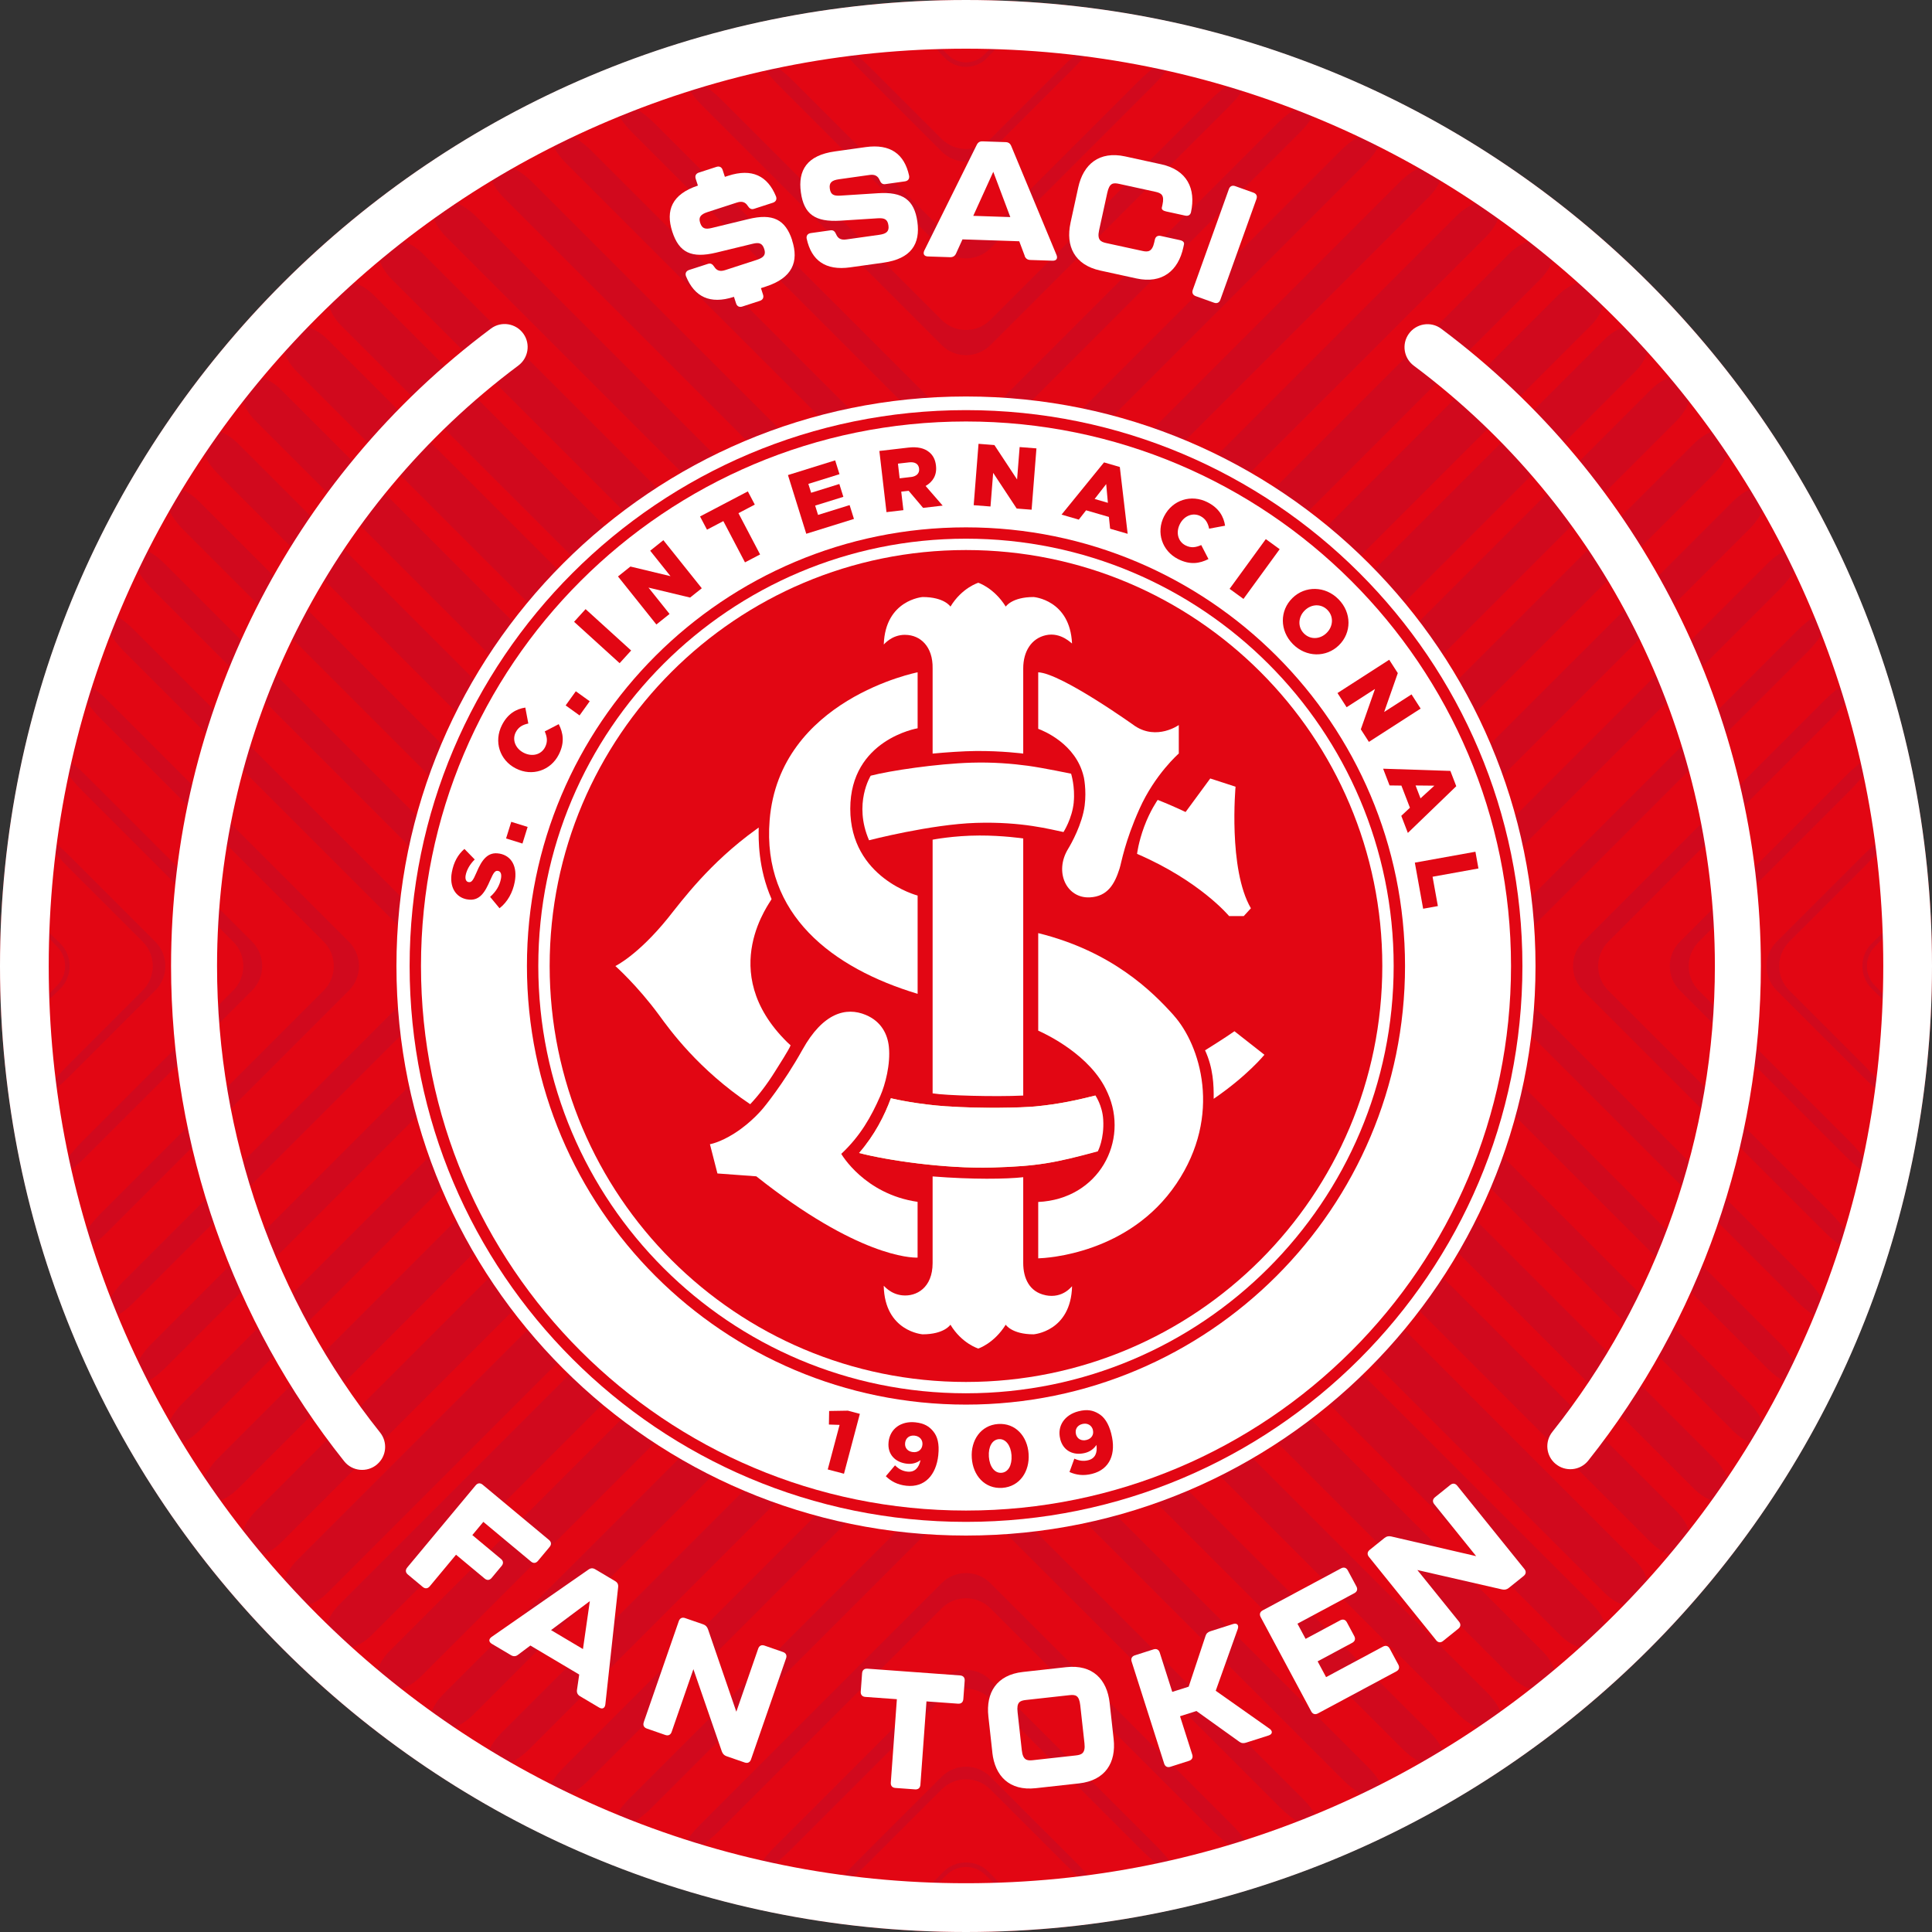
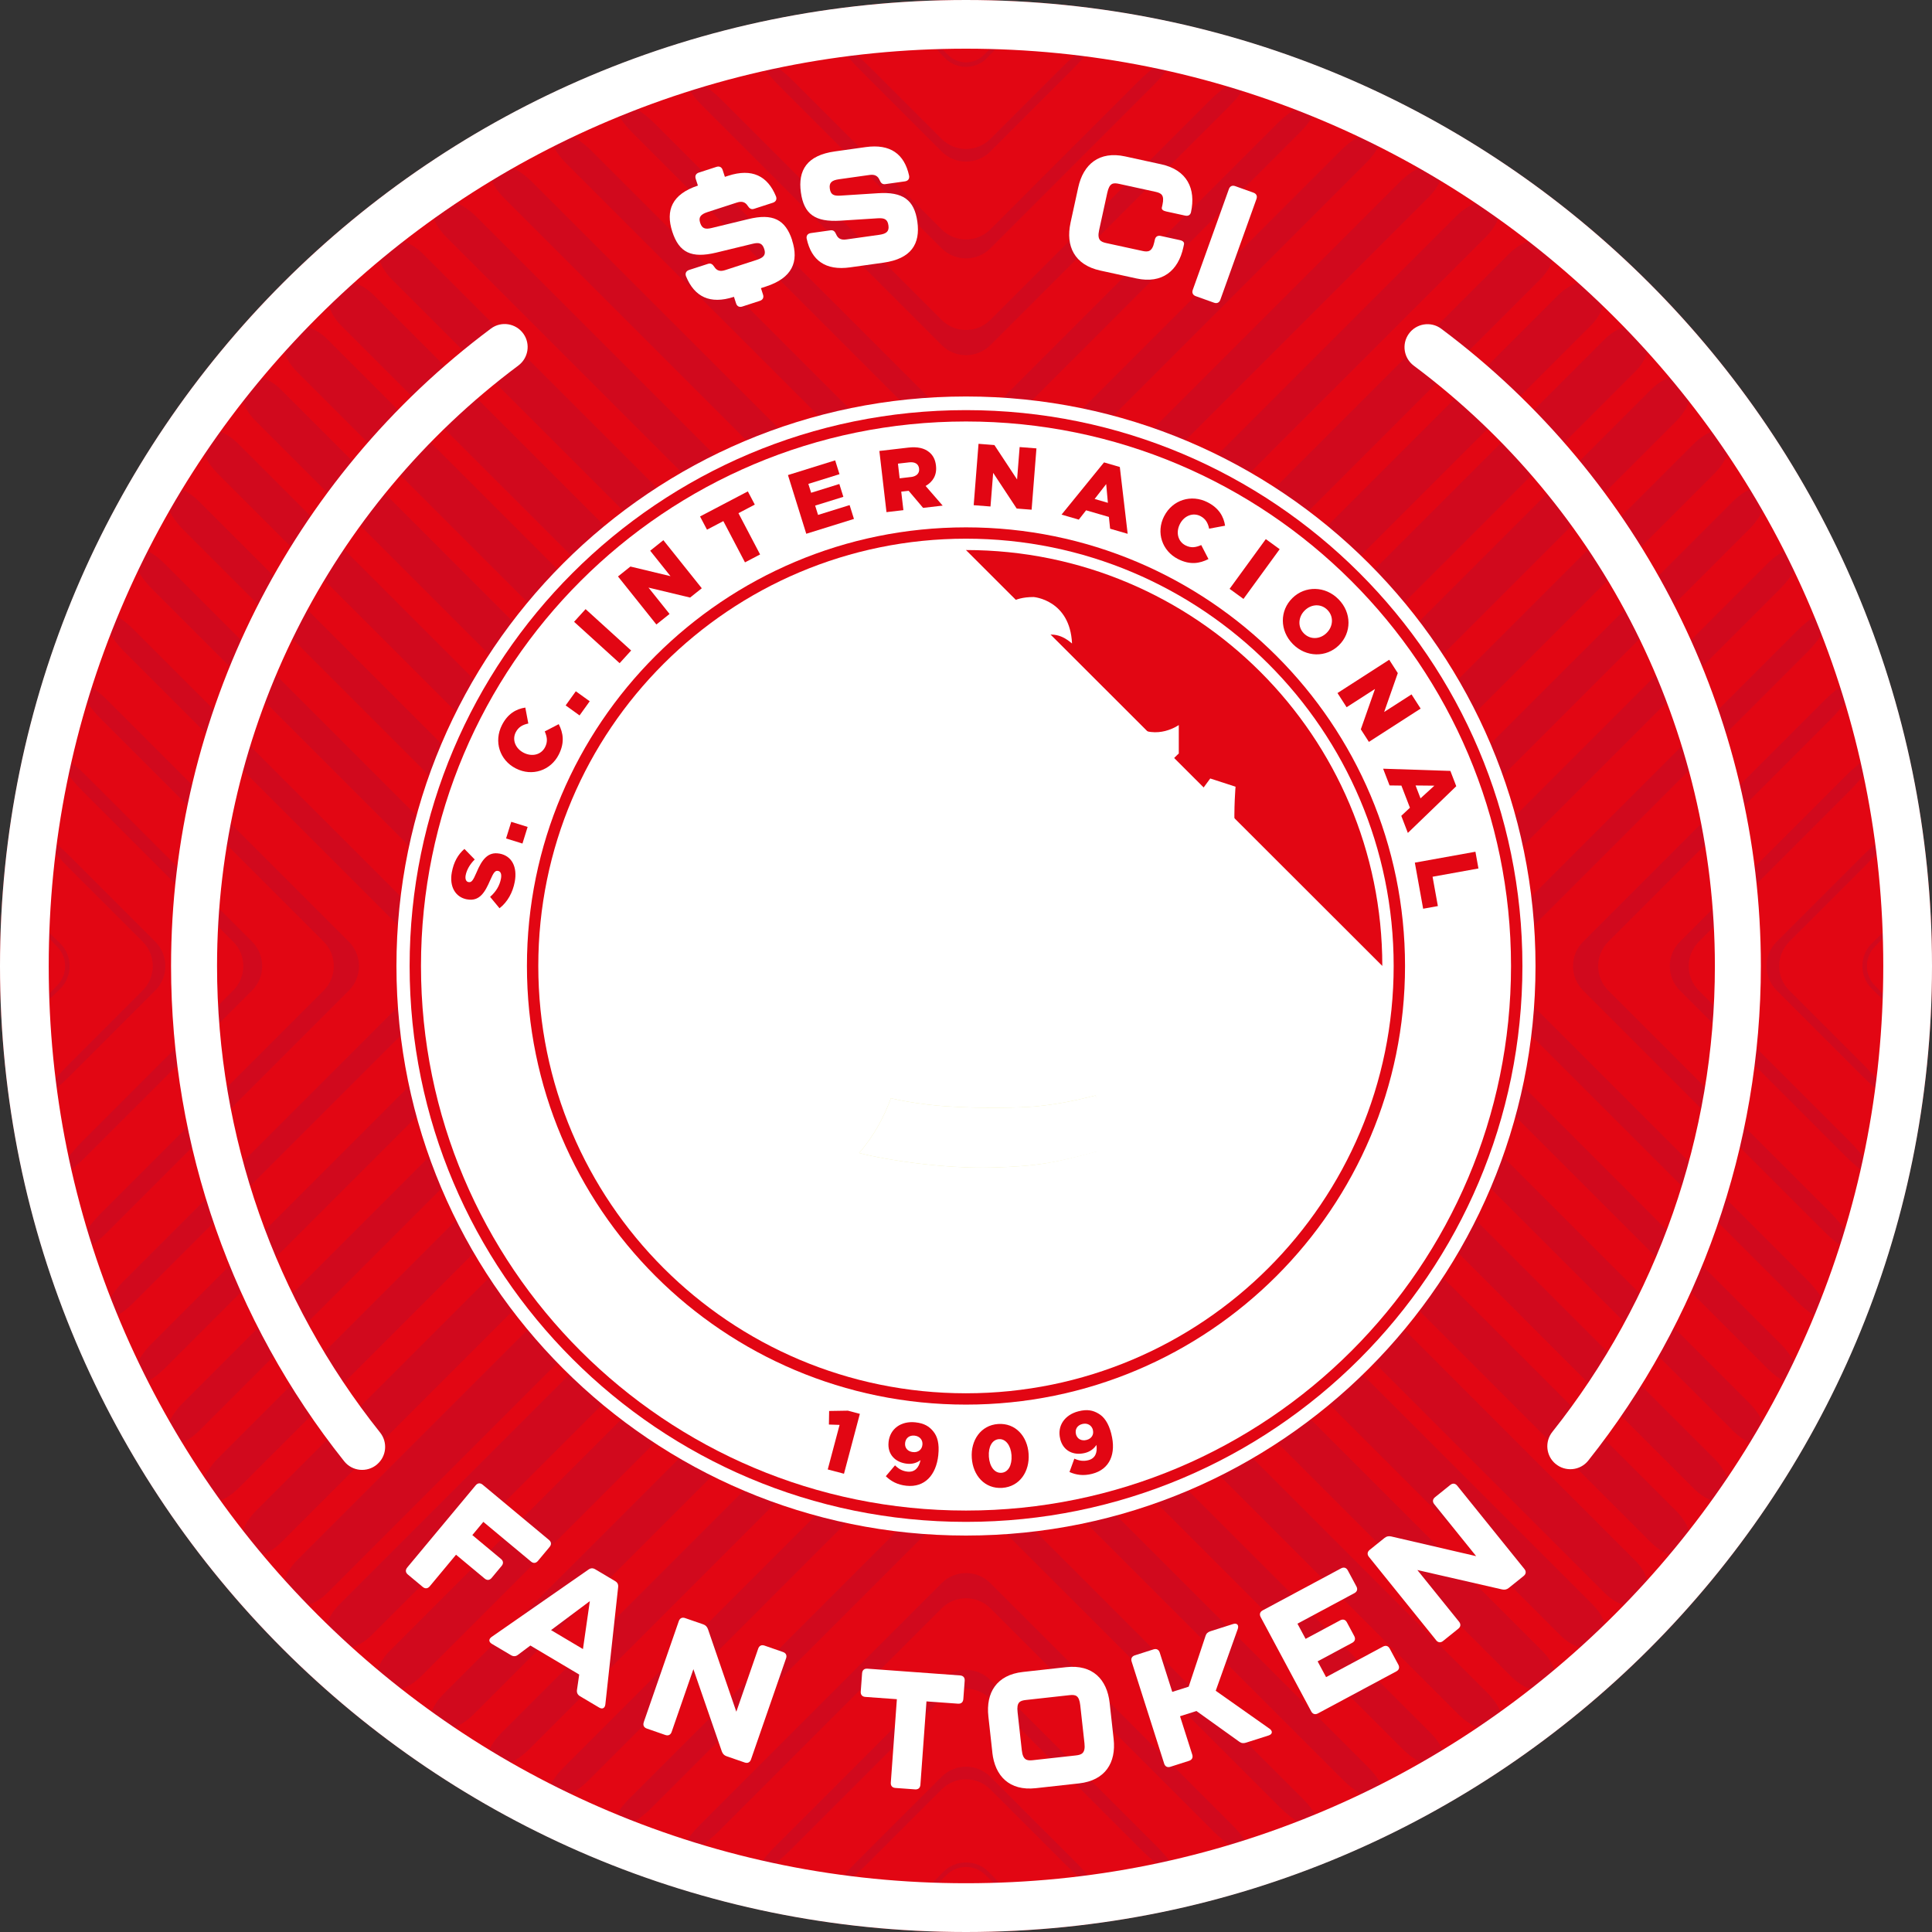
<svg xmlns="http://www.w3.org/2000/svg" id="Layer_2" data-name="Layer 2" viewBox="0 0 500 500">
  <rect x="0" y="0" width="500" height="500" fill="#333333" stroke="none" />
  <defs>
    <style> .cls-1, .cls-2 { fill: #fff; } .cls-1, .cls-3 { fill-rule: evenodd; } .cls-4, .cls-3 { fill: #e20613; } .cls-5 { fill: #d1091d; } .cls-6 { fill: #efec98; } </style>
  </defs>
  <g id="Layer_1-2" data-name="Layer 1">
    <g>
      <circle class="cls-4" cx="250" cy="250" r="250" />
      <g>
        <path class="cls-5" d="M413.87,73.93c-2.33-2.17-7.1-1.05-10.59,2.43l-146.97,146.97c-3.48,3.49-9.15,3.49-12.63,0L96.71,76.36c-3.49-3.48-8.26-4.61-10.59-2.43-2.34,2.17-1.34,6.8,2.14,10.3l155.42,155.41c3.48,3.49,9.15,3.49,12.63,0l155.42-155.41c3.48-3.49,4.48-8.13,2.14-10.3h0Z" />
        <path class="cls-5" d="M400.88,62.67c-2.25-1.81-6.92-.41-10.42,3.09l-134.15,134.15c-3.48,3.49-9.15,3.49-12.63,0L109.53,65.76c-3.49-3.49-8.17-4.9-10.42-3.09-2.24,1.8-1.19,6.14,2.3,9.64l142.27,142.27c3.48,3.49,9.15,3.49,12.63,0l142.28-142.27c3.48-3.49,4.54-7.83,2.29-9.64h0Z" />
        <path class="cls-5" d="M387.02,52.29c-2.13-1.47-6.7.2-10.19,3.69l-120.52,120.51c-3.48,3.49-9.15,3.49-12.63,0L123.16,55.97c-3.49-3.49-8.07-5.16-10.19-3.69-2.13,1.48-.99,5.54,2.49,9.03l128.21,128.21c3.48,3.49,9.15,3.49,12.63,0L384.53,61.32c3.49-3.49,4.62-7.56,2.49-9.03h0Z" />
        <path class="cls-5" d="M372.25,42.81c-1.98-1.17-6.43.74-9.92,4.24l-106.02,106.01c-3.48,3.49-9.15,3.49-12.63,0l-106.02-106.01c-3.49-3.49-7.94-5.41-9.92-4.24-1.98,1.17-.74,4.99,2.75,8.47l113.19,113.19c3.48,3.48,9.15,3.48,12.63,0l113.19-113.19c3.49-3.48,4.73-7.3,2.75-8.47h0Z" />
        <path class="cls-5" d="M356.54,34.28c-1.81-.89-6.12,1.24-9.61,4.73l-90.63,90.62c-3.48,3.49-9.15,3.49-12.63,0l-90.63-90.62c-3.48-3.49-7.8-5.62-9.61-4.73-1.81.89-.43,4.48,3.06,7.96l97.17,97.17c3.48,3.48,9.15,3.48,12.63,0l97.17-97.17c3.48-3.48,4.87-7.07,3.06-7.96h0Z" />
        <path class="cls-5" d="M339.8,26.79c-1.6-.65-5.74,1.68-9.23,5.17l-74.25,74.25c-3.48,3.49-9.15,3.49-12.63,0L169.43,31.96c-3.48-3.49-7.62-5.82-9.23-5.17-1.61.65-.08,4.02,3.42,7.51l80.07,80.06c3.48,3.49,9.15,3.49,12.63,0l80.07-80.06c3.49-3.49,5.02-6.86,3.42-7.51h0Z" />
        <path class="cls-5" d="M321.94,20.41c-1.37-.43-5.32,2.07-8.81,5.56l-56.81,56.81c-3.49,3.49-9.16,3.49-12.64,0l-56.81-56.81c-3.49-3.49-7.44-5.99-8.81-5.56-1.37.44.35,3.63,3.85,7.11l61.78,61.78c3.48,3.49,9.15,3.49,12.64,0l61.77-61.78c3.49-3.48,5.21-6.68,3.85-7.11h0Z" />
        <path class="cls-5" d="M302.82,15.29c-1.1-.25-4.83,2.4-8.32,5.88l-38.18,38.19c-3.49,3.48-9.16,3.48-12.64,0l-38.19-38.19c-3.48-3.48-7.22-6.13-8.32-5.88-1.1.24.83,3.27,4.32,6.77l42.19,42.19c3.48,3.49,9.15,3.49,12.64,0l42.18-42.19c3.49-3.49,5.43-6.53,4.32-6.77h0Z" />
        <path class="cls-5" d="M282.26,11.61c-.79-.11-4.26,2.64-7.74,6.13l-18.2,18.2c-3.49,3.48-9.16,3.48-12.64,0l-18.2-18.2c-3.49-3.49-6.96-6.24-7.75-6.13-.79.11,1.4,3.03,4.89,6.53l21.06,21.06c3.48,3.49,9.15,3.49,12.64,0l21.05-21.06c3.49-3.49,5.69-6.41,4.89-6.53h0Z" />
        <path class="cls-5" d="M259.96,9.67c-.44-.01-2.84,2.03-5.38,4.57-2.53,2.53-6.64,2.53-9.18,0-2.54-2.54-4.94-4.58-5.38-4.57-.44.02,1.62,2.44,4.59,5.41,2.97,2.97,7.79,2.97,10.75,0,2.97-2.97,5.02-5.38,4.59-5.41h0Z" />
        <path class="cls-5" d="M414.39,425.63c2.33-2.18,1.34-6.82-2.16-10.31l-155.92-155.93c-3.49-3.48-9.16-3.48-12.64,0l-155.93,155.93c-3.49,3.49-4.48,8.13-2.16,10.31,2.33,2.18,7.08,1.07,10.57-2.43l147.51-147.51c3.48-3.48,9.15-3.48,12.64,0l147.5,147.51c3.49,3.49,8.25,4.6,10.57,2.43h0Z" />
        <path class="cls-5" d="M401.45,436.92c2.24-1.82,1.19-6.16-2.31-9.65l-142.82-142.82c-3.49-3.49-9.16-3.49-12.64,0l-142.83,142.82c-3.48,3.49-4.54,7.83-2.31,9.65,2.24,1.82,6.92.41,10.41-3.07l134.73-134.73c3.48-3.48,9.15-3.48,12.64,0l134.73,134.73c3.48,3.49,8.16,4.9,10.4,3.08h0Z" />
        <path class="cls-5" d="M387.62,447.34c2.12-1.48.98-5.55-2.51-9.04l-128.79-128.79c-3.49-3.49-9.16-3.49-12.64,0l-128.8,128.79c-3.49,3.49-4.63,7.56-2.51,9.04,2.12,1.49,6.69-.18,10.18-3.66l121.12-121.12c3.48-3.49,9.15-3.49,12.64,0l121.12,121.12c3.49,3.48,8.07,5.15,10.18,3.66h0Z" />
        <path class="cls-5" d="M372.89,456.85c1.98-1.18.73-4.99-2.76-8.48l-113.81-113.82c-3.49-3.49-9.16-3.49-12.64,0l-113.82,113.82c-3.49,3.48-4.74,7.3-2.76,8.48,1.97,1.18,6.42-.72,9.91-4.21l106.67-106.67c3.48-3.49,9.15-3.49,12.64,0l106.67,106.67c3.48,3.49,7.94,5.39,9.91,4.21h0Z" />
        <path class="cls-5" d="M357.22,465.42c1.8-.9.42-4.48-3.07-7.98l-97.83-97.84c-3.49-3.49-9.16-3.49-12.64,0l-97.84,97.84c-3.49,3.49-4.87,7.07-3.07,7.98,1.8.9,6.11-1.22,9.59-4.72l91.32-91.31c3.48-3.49,9.15-3.49,12.64,0l91.31,91.31c3.49,3.49,7.79,5.62,9.59,4.72h0Z" />
        <path class="cls-5" d="M340.52,472.96c1.61-.65.07-4.02-3.42-7.51l-80.79-80.79c-3.48-3.48-9.15-3.48-12.63,0l-80.79,80.79c-3.49,3.49-5.03,6.86-3.42,7.51,1.6.65,5.74-1.67,9.22-5.16l74.99-74.98c3.48-3.49,9.15-3.49,12.63,0l74.99,74.98c3.49,3.49,7.62,5.81,9.22,5.16h0Z" />
        <path class="cls-5" d="M322.71,479.38c1.37-.43-.36-3.63-3.85-7.11l-62.55-62.55c-3.48-3.48-9.15-3.48-12.63,0l-62.54,62.55c-3.49,3.48-5.22,6.68-3.85,7.11,1.37.44,5.31-2.05,8.8-5.54l57.6-57.6c3.48-3.49,9.15-3.49,12.63,0l57.6,57.6c3.49,3.48,7.44,5.98,8.8,5.54h0Z" />
        <path class="cls-5" d="M303.65,484.57c1.1-.25-.83-3.29-4.33-6.78l-43.01-43c-3.48-3.49-9.15-3.49-12.63,0l-43.01,43c-3.49,3.49-5.43,6.53-4.33,6.78,1.1.25,4.82-2.39,8.31-5.88l39.02-39.02c3.48-3.49,9.15-3.49,12.63,0l39.02,39.02c3.49,3.49,7.22,6.13,8.31,5.88h0Z" />
        <path class="cls-5" d="M283.15,488.31c.79-.11-1.4-3.03-4.89-6.53l-21.95-21.94c-3.48-3.49-9.15-3.49-12.63,0l-21.95,21.94c-3.49,3.49-5.68,6.41-4.89,6.53.79.11,4.26-2.64,7.75-6.12l19.09-19.09c3.48-3.49,9.15-3.49,12.63,0l19.09,19.09c3.49,3.48,6.96,6.23,7.75,6.12h0Z" />
        <path class="cls-5" d="M260.94,490.33c.44-.01-1.84-2.65-5.08-5.9-3.24-3.24-8.49-3.24-11.73,0-3.24,3.24-5.51,5.88-5.08,5.9.44.02,3.06-2.25,5.87-5.05,2.8-2.81,7.35-2.81,10.15,0,2.81,2.8,5.43,5.06,5.87,5.05h0Z" />
        <path class="cls-5" d="M425.6,414.42c2.18-2.33,1.07-7.08-2.43-10.57l-147.5-147.51c-3.49-3.48-3.49-9.15,0-12.64l147.5-147.5c3.49-3.49,4.6-8.25,2.43-10.57-2.18-2.33-6.82-1.34-10.31,2.16l-155.92,155.92c-3.49,3.49-3.49,9.15,0,12.64l155.92,155.93c3.49,3.49,8.13,4.48,10.31,2.16h0Z" />
        <path class="cls-5" d="M436.89,401.47c1.82-2.24.41-6.92-3.07-10.41l-134.73-134.73c-3.49-3.48-3.49-9.15,0-12.64l134.73-134.72c3.48-3.49,4.89-8.17,3.07-10.41-1.82-2.24-6.16-1.19-9.65,2.31l-142.82,142.82c-3.49,3.49-3.49,9.15,0,12.64l142.82,142.83c3.49,3.48,7.83,4.54,9.65,2.31h0Z" />
        <path class="cls-5" d="M447.31,387.65c1.49-2.12-.18-6.69-3.67-10.18l-121.12-121.12c-3.49-3.48-3.49-9.15,0-12.64l121.12-121.12c3.48-3.49,5.15-8.07,3.67-10.18-1.48-2.12-5.55-.98-9.04,2.51l-128.79,128.79c-3.49,3.49-3.49,9.15,0,12.64l128.79,128.8c3.49,3.49,7.56,4.63,9.04,2.51h0Z" />
        <path class="cls-5" d="M456.83,372.92c1.18-1.97-.72-6.42-4.21-9.91l-106.67-106.67c-3.49-3.48-3.49-9.15,0-12.64l106.67-106.67c3.49-3.48,5.39-7.94,4.21-9.91-1.18-1.98-4.99-.73-8.48,2.76l-113.82,113.81c-3.49,3.49-3.49,9.15,0,12.64l113.82,113.82c3.48,3.49,7.3,4.74,8.48,2.76h0Z" />
        <path class="cls-5" d="M465.4,357.25c.9-1.8-1.22-6.11-4.72-9.59l-91.31-91.32c-3.49-3.48-3.49-9.15,0-12.64l91.31-91.31c3.49-3.49,5.62-7.79,4.72-9.59-.9-1.8-4.48-.42-7.98,3.07l-97.84,97.83c-3.48,3.49-3.48,9.15,0,12.64l97.84,97.84c3.49,3.49,7.07,4.87,7.98,3.07h0Z" />
        <path class="cls-5" d="M472.94,340.55c.65-1.6-1.67-5.74-5.17-9.22l-74.98-74.99c-3.49-3.48-3.49-9.15,0-12.64l74.98-74.98c3.49-3.49,5.81-7.62,5.17-9.22-.65-1.61-4.03-.07-7.52,3.42l-80.79,80.78c-3.48,3.49-3.48,9.15,0,12.64l80.79,80.79c3.49,3.49,6.86,5.02,7.52,3.42h0Z" />
        <path class="cls-5" d="M479.37,322.74c.43-1.37-2.06-5.31-5.55-8.8l-57.6-57.6c-3.49-3.48-3.49-9.15,0-12.64l57.6-57.59c3.49-3.49,5.98-7.44,5.55-8.8-.44-1.37-3.64.36-7.12,3.85l-62.54,62.54c-3.49,3.49-3.49,9.15,0,12.64l62.54,62.54c3.48,3.49,6.68,5.22,7.12,3.85h0Z" />
        <path class="cls-5" d="M484.54,303.68c.25-1.1-2.39-4.82-5.87-8.31l-39.02-39.02c-3.49-3.48-3.49-9.15,0-12.64l39.02-39.02c3.48-3.49,6.12-7.22,5.87-8.31-.25-1.1-3.29.83-6.78,4.33l-43,43c-3.49,3.49-3.49,9.15,0,12.64l43,43.01c3.49,3.49,6.53,5.43,6.78,4.33h0Z" />
        <path class="cls-5" d="M488.28,283.18c.11-.79-2.64-4.26-6.12-7.75l-19.09-19.09c-3.49-3.48-3.49-9.15,0-12.64l19.09-19.08c3.48-3.49,6.23-6.96,6.12-7.75-.11-.79-3.03,1.4-6.53,4.89l-21.94,21.94c-3.49,3.49-3.49,9.15,0,12.64l21.94,21.95c3.49,3.49,6.41,5.68,6.53,4.89h0Z" />
        <path class="cls-5" d="M490.31,260.96c.02-.44-2.25-3.06-5.05-5.87-2.8-2.8-2.8-7.35,0-10.15,2.81-2.81,5.07-5.43,5.05-5.87-.02-.44-2.66,1.84-5.9,5.08-3.24,3.24-3.24,8.49,0,11.73,3.24,3.24,5.88,5.51,5.9,5.08h0Z" />
        <path class="cls-5" d="M74.39,85.62c-2.18,2.32-1.07,7.08,2.43,10.57l147.51,147.5c3.49,3.49,3.49,9.15,0,12.64l-147.51,147.51c-3.49,3.49-4.6,8.25-2.43,10.57,2.18,2.33,6.82,1.34,10.31-2.16l155.93-155.93c3.48-3.48,3.48-9.15,0-12.64L84.7,87.78c-3.49-3.49-8.13-4.48-10.31-2.16h0Z" />
        <path class="cls-5" d="M63.1,98.57c-1.82,2.24-.41,6.92,3.08,10.4l134.73,134.73c3.48,3.49,3.48,9.15,0,12.64l-134.73,134.73c-3.48,3.49-4.89,8.17-3.07,10.41,1.82,2.23,6.16,1.18,9.65-2.31l142.82-142.83c3.49-3.48,3.49-9.15,0-12.64L72.75,100.88c-3.49-3.49-7.83-4.54-9.65-2.31h0Z" />
        <path class="cls-5" d="M52.68,112.4c-1.49,2.12.18,6.69,3.67,10.18l121.13,121.12c3.49,3.48,3.49,9.15,0,12.64l-121.12,121.12c-3.48,3.49-5.15,8.07-3.66,10.18,1.48,2.12,5.55.98,9.04-2.51l128.79-128.79c3.49-3.49,3.49-9.15,0-12.64L61.72,114.91c-3.49-3.49-7.56-4.63-9.04-2.51h0Z" />
        <path class="cls-5" d="M43.17,127.13c-1.18,1.97.72,6.42,4.21,9.91l106.67,106.67c3.49,3.49,3.49,9.15,0,12.64l-106.67,106.67c-3.49,3.48-5.39,7.94-4.21,9.91,1.18,1.98,4.99.73,8.48-2.76l113.82-113.82c3.49-3.48,3.49-9.15,0-12.64l-113.82-113.81c-3.48-3.49-7.3-4.74-8.48-2.76h0Z" />
        <path class="cls-5" d="M34.6,142.8c-.9,1.8,1.22,6.1,4.72,9.59l91.31,91.31c3.49,3.49,3.49,9.15,0,12.64l-91.31,91.32c-3.49,3.48-5.62,7.79-4.72,9.59.9,1.8,4.48.42,7.98-3.07l97.84-97.84c3.49-3.48,3.49-9.15,0-12.64l-97.84-97.83c-3.49-3.49-7.07-4.87-7.98-3.07h0Z" />
        <path class="cls-5" d="M27.06,159.49c-.65,1.6,1.67,5.73,5.16,9.22l74.98,74.98c3.49,3.49,3.49,9.15,0,12.64l-74.98,74.99c-3.49,3.48-5.81,7.62-5.16,9.22.65,1.61,4.02.07,7.51-3.42l80.79-80.79c3.48-3.48,3.48-9.15,0-12.64l-80.79-80.78c-3.49-3.49-6.86-5.03-7.51-3.42h0Z" />
        <path class="cls-5" d="M20.63,177.31c-.44,1.37,2.05,5.31,5.54,8.8l57.6,57.59c3.49,3.49,3.49,9.15,0,12.64l-57.6,57.6c-3.49,3.49-5.98,7.44-5.54,8.8.43,1.37,3.63-.36,7.12-3.85l62.54-62.54c3.48-3.48,3.48-9.15,0-12.64l-62.54-62.54c-3.49-3.48-6.69-5.21-7.12-3.85h0Z" />
        <path class="cls-5" d="M15.45,196.37c-.25,1.1,2.39,4.82,5.88,8.31l39.02,39.02c3.49,3.49,3.49,9.15,0,12.64l-39.02,39.02c-3.49,3.49-6.13,7.21-5.88,8.31.25,1.1,3.29-.83,6.78-4.33l43-43.01c3.49-3.48,3.49-9.15,0-12.64l-43-43c-3.49-3.49-6.53-5.43-6.78-4.33h0Z" />
        <path class="cls-5" d="M11.71,216.87c-.11.79,2.64,4.26,6.12,7.75l19.09,19.08c3.49,3.49,3.49,9.15,0,12.64l-19.09,19.09c-3.48,3.49-6.23,6.96-6.12,7.75.11.79,3.03-1.4,6.53-4.89l21.94-21.95c3.49-3.48,3.49-9.15,0-12.64l-21.94-21.94c-3.49-3.49-6.41-5.68-6.53-4.89h0Z" />
        <path class="cls-5" d="M9.69,239.08c-.01.43,2.25,3.06,5.05,5.87,2.81,2.8,2.81,7.35,0,10.15-2.8,2.81-5.06,5.43-5.05,5.87.02.44,2.65-1.84,5.9-5.08,3.24-3.24,3.24-8.49,0-11.73-3.24-3.24-5.88-5.51-5.9-5.08h0Z" />
      </g>
      <g>
        <g>
          <path class="cls-2" d="M105.38,405.68l17.72-21.27c.52-.63,1.19-.69,1.81-.17l17.16,14.29c.63.52.69,1.19.17,1.81l-3.02,3.62c-.52.62-1.19.69-1.81.16l-12.32-10.26-2.85,3.42,7.41,6.17c.63.52.69,1.19.17,1.81l-2.58,3.1c-.52.63-1.19.69-1.81.17l-7.41-6.17-6.8,8.17c-.52.63-1.19.69-1.81.17l-3.85-3.21c-.63-.52-.69-1.19-.17-1.81Z" />
          <path class="cls-2" d="M149.32,437.36l.58-3.99-12.64-7.51-3.23,2.42c-.55.42-1.17.45-1.79.08l-4.94-2.93c-.85-.5-.87-1.22-.08-1.79l25.05-17.42c.61-.44,1.17-.45,1.79-.08l5.12,3.04c.63.37.88.87.79,1.61l-3.31,30.33c-.13.97-.77,1.29-1.61.79l-4.94-2.93c-.63-.37-.89-.93-.79-1.61ZM150.87,426.77l1.78-12.4-10.04,7.5,8.25,4.9Z" />
          <path class="cls-2" d="M166.6,445.71l9.07-26.16c.27-.77.87-1.06,1.64-.79l4.66,1.61c.65.22,1.01.62,1.25,1.25l7.34,21.37,5.66-16.32c.27-.77.87-1.06,1.64-.79l4.78,1.66c.77.27,1.06.87.79,1.64l-9.07,26.16c-.27.77-.87,1.06-1.64.79l-4.66-1.61c-.65-.22-1.01-.62-1.25-1.25l-7.36-21.29-5.63,16.24c-.27.77-.87,1.06-1.64.79l-4.78-1.66c-.77-.27-1.06-.87-.79-1.64Z" />
          <path class="cls-2" d="M230.54,461.33l1.57-21.58-8.16-.59c-.81-.06-1.25-.56-1.19-1.38l.35-4.74c.06-.81.56-1.25,1.38-1.19l23.98,1.75c.81.06,1.25.56,1.19,1.38l-.35,4.74c-.06.81-.56,1.25-1.38,1.19l-8.16-.59-1.57,21.58c-.06.81-.56,1.25-1.38,1.19l-5.09-.37c-.81-.06-1.25-.56-1.19-1.38Z" />
          <path class="cls-2" d="M256.82,453.54l-1.03-9.33c-.68-6.13,2.13-10.76,8.95-11.51l11.2-1.24c6.82-.75,10.57,3.15,11.24,9.28l1.03,9.33c.67,6.09-2.14,10.71-8.95,11.47l-11.21,1.24c-6.82.75-10.57-3.15-11.24-9.24ZM278.46,454.3c1.49-.17,2.48-.58,2.2-3.13l-1.09-9.84c-.29-2.6-1.21-2.8-2.83-2.62l-11.2,1.24c-1.62.18-2.48.58-2.19,3.17l1.09,9.84c.28,2.56,1.34,2.74,2.83,2.58l11.21-1.24Z" />
          <path class="cls-2" d="M301.28,456.4l-8.41-26.38c-.25-.78.06-1.37.83-1.62l4.82-1.54c.78-.25,1.37.06,1.62.83l3.24,10.17,4.25-1.35,4.36-13.13c.2-.65.62-1.01,1.28-1.22l5.84-1.86c1.02-.33,1.57.26,1.22,1.28l-5.7,15.99,13.93,9.82c.87.62.77,1.42-.25,1.75l-5.84,1.86c-.65.21-1.21.16-1.75-.25l-11.08-7.94-4.25,1.35,3.16,9.92c.25.78-.06,1.37-.83,1.62l-4.82,1.54c-.78.25-1.37-.06-1.62-.83Z" />
          <path class="cls-2" d="M339.34,442.9l-13.08-24.4c-.38-.72-.19-1.36.53-1.74l20.28-10.87c.72-.38,1.36-.19,1.74.53l2.23,4.15c.38.72.19,1.36-.53,1.74l-14.73,7.9,2.11,3.93,8.95-4.8c.72-.38,1.36-.19,1.74.53l1.9,3.55c.38.72.19,1.36-.53,1.74l-8.95,4.8,2.19,4.08,14.73-7.9c.72-.38,1.36-.19,1.74.53l2.23,4.15c.38.72.19,1.36-.53,1.74l-20.28,10.87c-.72.38-1.36.19-1.74-.53Z" />
          <path class="cls-2" d="M371.66,424.47l-17.38-21.55c-.51-.63-.44-1.3.19-1.81l3.84-3.09c.53-.43,1.06-.53,1.72-.39l22,5.1-10.84-13.44c-.51-.63-.44-1.3.19-1.81l3.94-3.17c.63-.51,1.3-.44,1.81.19l17.38,21.55c.51.63.44,1.3-.19,1.81l-3.84,3.09c-.53.43-1.06.53-1.72.4l-21.95-5.03,10.79,13.38c.51.63.44,1.3-.19,1.81l-3.94,3.17c-.63.51-1.3.44-1.81-.19Z" />
        </g>
        <g>
          <path class="cls-2" d="M204.99,62.18c1.8,5.54.1,9.75-6.8,11.98l-1.26.41.54,1.67c.25.77-.05,1.37-.83,1.62l-4.53,1.47c-.77.25-1.37-.05-1.62-.83l-.54-1.67h-.04c-6.16,2.01-10.19-.02-12.36-5.31-.31-.8.04-1.41.81-1.66l4.85-1.57c.73-.24,1.19.06,1.65.77.64,1.01,1.53,1.26,2.8.85l8.2-2.66c1.79-.58,2.41-1.32,1.93-2.79-.49-1.51-1.3-1.79-3.01-1.37l-9.44,2.29c-6.4,1.53-9.6,0-11.35-5.42-1.78-5.5-.12-9.69,6.63-11.93l-.57-1.75c-.25-.77.05-1.37.83-1.62l4.53-1.47c.77-.25,1.37.05,1.62.83l.57,1.75.86-.28c6.16-2,10.19.03,12.36,5.32.31.8-.04,1.41-.81,1.66l-4.85,1.57c-.73.24-1.19-.06-1.65-.77-.64-1.01-1.53-1.26-2.8-.85l-7.58,2.46c-1.79.58-2.41,1.32-1.93,2.79.48,1.47,1.29,1.75,3,1.33l9.44-2.29c6.34-1.56,9.62.08,11.37,5.46Z" />
          <path class="cls-2" d="M208.77,61.81c-.16-.84.28-1.38,1.09-1.49l5.05-.71c.76-.11,1.16.27,1.49,1.04.46,1.1,1.29,1.51,2.61,1.32l8.53-1.2c1.87-.26,2.6-.88,2.39-2.41-.22-1.57-.97-1.98-2.73-1.87l-9.69.62c-6.56.4-9.45-1.66-10.24-7.3-.81-5.77,1.59-9.61,8.77-10.62l7.98-1.12c6.41-.9,10.03,1.8,11.25,7.38.16.84-.28,1.38-1.09,1.49l-5.05.71c-.76.11-1.16-.27-1.49-1.05-.46-1.1-1.29-1.51-2.61-1.32l-7.89,1.11c-1.87.26-2.6.88-2.39,2.41.21,1.53.96,1.94,2.72,1.83l9.69-.62c6.52-.44,9.46,1.74,10.25,7.35.81,5.77-1.59,9.61-8.77,10.62l-8.61,1.21c-6.41.9-10.03-1.8-11.25-7.38Z" />
-           <path class="cls-2" d="M265.2,66.22l-1.42-3.78-14.69-.49-1.67,3.67c-.28.63-.8.96-1.53.94l-5.74-.19c-.98-.03-1.35-.65-.94-1.53l13.56-27.33c.32-.67.8-.96,1.53-.93l5.95.2c.73.02,1.19.34,1.47,1.04l11.71,28.18c.36.91-.05,1.5-1.04,1.47l-5.74-.19c-.73-.02-1.23-.38-1.47-1.04ZM261.47,56.19l-4.41-11.73-5.18,11.4,9.59.32Z" />
          <path class="cls-2" d="M277.04,57.7l2-9.17c1.31-6.03,5.45-9.51,12.15-8.05l9.34,2.04c6.7,1.46,9.01,6.35,7.7,12.38-.16.75-.72,1.07-1.51.9l-4.94-1.08c-.79-.17-1.2-.53-1.1-.99l.16-.71c.56-2.55-.26-3.04-1.85-3.39l-9.34-2.04c-1.59-.35-2.53-.25-3.09,2.31l-2.11,9.67c-.55,2.51.39,3.02,1.86,3.34l9.34,2.03c1.46.32,2.53.25,3.08-2.27l.14-.63c.17-.79.73-1.16,1.53-.98l4.94,1.08c.8.17,1.19.57,1.08,1.07l-.18.84c-1.3,5.99-5.44,9.47-12.14,8.01l-9.34-2.04c-6.7-1.46-9.01-6.35-7.71-12.34Z" />
          <path class="cls-2" d="M308.69,75.01l9.34-26.06c.27-.77.88-1.05,1.64-.78l4.72,1.69c.77.28,1.05.88.78,1.64l-9.34,26.06c-.27.77-.88,1.05-1.64.78l-4.72-1.69c-.77-.28-1.05-.88-.78-1.64Z" />
        </g>
      </g>
      <path class="cls-2" d="M250,12.6c32.05,0,63.14,6.27,92.4,18.65,28.27,11.96,53.66,29.08,75.46,50.88s38.93,47.2,50.88,75.46c12.38,29.26,18.65,60.35,18.65,92.4s-6.27,63.14-18.65,92.4c-11.96,28.27-29.08,53.66-50.88,75.46s-47.2,38.93-75.46,50.88c-29.26,12.38-60.35,18.65-92.4,18.65s-63.14-6.27-92.4-18.65c-28.27-11.96-53.66-29.08-75.46-50.88s-38.93-47.2-50.88-75.46c-12.38-29.26-18.65-60.35-18.65-92.4s6.27-63.14,18.65-92.4c11.96-28.27,29.08-53.66,50.88-75.46s47.2-38.93,75.46-50.88c29.26-12.38,60.35-18.65,92.4-18.65M250,0C111.93,0,0,111.93,0,250s111.93,250,250,250,250-111.93,250-250S388.07,0,250,0h0Z" />
      <g>
        <path class="cls-2" d="M97.58,378.99c-2.56,2.17-6.41,1.81-8.5-.81-28.94-36.31-44.81-81.58-44.81-128.18,0-64.98,30.84-126.19,82.79-164.97,2.68-2,6.5-1.37,8.42,1.37h0c1.85,2.64,1.25,6.27-1.33,8.2-48.93,36.54-77.98,94.2-77.98,155.4,0,43.9,14.94,86.55,42.2,120.74,2.01,2.52,1.66,6.17-.8,8.25h0Z" />
        <path class="cls-2" d="M402.55,378.83h0c-2.46-2.08-2.81-5.73-.81-8.25,27.17-34.17,42.07-76.76,42.07-120.58,0-61.18-29.02-118.82-77.92-155.36-2.58-1.93-3.18-5.55-1.33-8.2h0c1.92-2.74,5.74-3.37,8.42-1.37,51.92,38.78,82.73,99.98,82.73,164.92,0,46.52-15.82,91.73-44.67,128.01-2.08,2.62-5.94,2.98-8.49.82Z" />
      </g>
      <g>
        <path class="cls-1" d="M249.99,102.61c81.4,0,147.4,65.99,147.4,147.39s-66.01,147.4-147.4,147.4-147.39-66-147.39-147.4S168.61,102.61,249.99,102.61" />
        <path class="cls-3" d="M250,106.14c79.52,0,144,64.42,144,143.85s-64.48,143.87-144,143.87-143.99-64.43-143.99-143.87S170.5,106.14,250,106.14" />
        <path class="cls-1" d="M250,109.08c77.89,0,141.05,63.1,141.05,140.92s-63.17,140.93-141.05,140.93-141.05-63.11-141.05-140.93,63.16-140.92,141.05-140.92" />
        <path class="cls-3" d="M249.99,136.48c62.75,0,113.63,50.83,113.63,113.51s-50.88,113.52-113.63,113.52-113.62-50.83-113.62-113.52,50.88-113.51,113.62-113.51" />
        <path class="cls-1" d="M249.99,139.41c61.11,0,110.69,49.52,110.69,110.57s-49.58,110.6-110.69,110.6-110.68-49.53-110.68-110.6,49.57-110.57,110.68-110.57" />
-         <path class="cls-3" d="M249.99,142.35c59.5,0,107.75,48.2,107.75,107.63s-48.25,107.67-107.75,107.67-107.74-48.22-107.74-107.67,48.25-107.63,107.74-107.63" />
+         <path class="cls-3" d="M249.99,142.35c59.5,0,107.75,48.2,107.75,107.63" />
        <path class="cls-6" d="M244.93,286.32c-7.44-.52-13.15-1.8-14.37-2.09-1.62,4.43-4.18,9.51-8.22,14.16,7.29,1.9,22.15,4.1,34.45,3.76,11.91-.33,16.16-1.24,26.98-4.17,0,0,1.14-4,1.14-7.16,0-3.09-.54-5.42-1.42-7.3-4.66,1.17-9.37,2.23-15.51,2.82-3.51.34-13.99.6-23.03-.03Z" />
        <path class="cls-2" d="M296.12,213.91c-1.52,4.13-1.85,7.07-1.85,7.07,16.29,7.01,23.82,16.1,23.82,16.1h3.79l1.85-2.02c-5.91-10.15-3.97-31.46-3.97-31.46l-6.55-2.13-6.38,8.68c-2.42-1.15-4.83-2.19-7.22-3.14,0,0-1.99,2.83-3.49,6.91Z" />
        <path class="cls-2" d="M319.48,266.88c-2.25,1.61-7.61,4.94-7.61,4.94,2.11,4.58,2.27,8.97,2.23,12.55,8.74-5.97,13.13-11.4,13.13-11.4l-7.76-6.09Z" />
        <path class="cls-2" d="M204.62,270.54s-.57-.51-.82-.75c-18.91-18.55-3.98-36.8-4.12-37.12-3.52-8.01-3.38-15.59-3.33-18.43,0-.02,0-.07,0-.07-.21.14-.66.48-.72.52-12,8.66-19.05,18.26-22.8,22.95-7.76,9.59-13.57,12.37-13.57,12.37,0,0,5.63,4.98,11.26,12.63,2.88,3.97,10.24,14.14,23.63,23.13,2.03-2.15,4.23-4.94,6.48-8.55.8-1.29,3.66-5.72,3.97-6.68Z" />
        <line class="cls-2" x1="280.72" y1="202.57" x2="280.75" y2="202.86" />
        <path class="cls-2" d="M237.48,311.04c-13.81-2-19.76-12.42-19.76-12.42,5-4.68,7.77-9.68,10.1-14.99,1.26-2.86,2.69-8.22,2.22-12.73-.33-3.23-1.95-6.55-5.98-8.24-5.08-2.12-11.06-.58-16.39,9.01-5,8.97-10.14,15.1-10.14,15.1,0,0-2.94,3.68-7.48,6.55-3.82,2.42-6.32,2.8-6.32,2.8l1.94,7.57,10.06.74c26.2,20.78,40.02,21.09,41.74,21.04v-14.43Z" />
        <path class="cls-2" d="M303.77,262.78c-5.48-6.12-15.95-16.56-35.08-21.29v25.24c1.94.86,13.7,6.36,17.9,15.98,0,0,.04.07.05.1,5.65,12.45-2.26,27.52-17.95,28.26v14.59c2.18-.07,23.51-1.16,35.76-19.32,11.99-17.77,6.12-35.95-.68-43.54Z" />
        <path class="cls-2" d="M293.71,187.88s-19.01-13.62-25.02-13.89v14.63c1.33.49,9.8,3.89,11.77,12.4h.01s.76,3.38.24,7.45c-.61,4.78-3.48,9.91-4.26,11.18-3.71,6.02-.42,12.9,5.6,12.59,4.58-.24,6.41-3.39,7.7-7.48.52-1.67,1.31-6.86,5.15-15.44,4-8.94,10.17-14.31,10.17-14.31v-7.37s-5.63,4.03-11.35.25Z" />
        <path class="cls-2" d="M234.3,164.3c3.91.04,7.16,3.04,7.06,8.67v22.06c3.6-.34,7.91-.64,11.2-.67,6.73-.06,12.25.67,12.25.67v-22.06c0-4.35,2.08-7.73,5.84-8.58,4.01-.9,6.8,2.31,6.79,2.13-.53-11.3-9.94-12.01-9.94-12.01-5.64,0-7.21,2.48-7.21,2.48-3.05-4.88-7.11-6.17-7.11-6.17,0,0-4.25,1.29-7.2,6.17,0,0-1.57-2.48-7.21-2.48,0,0-9.66.72-10.05,12.28,0,.1,1.95-2.54,5.58-2.5Z" />
        <path class="cls-2" d="M277.88,207.63c.39-4.02-.68-7.4-.68-7.4,0,0-7.26-1.51-11.12-2.04-4.2-.57-9.18-.97-14.63-.81-9.09.27-21.17,2.08-26.11,3.37,0,0-4.54,7.23-.43,16.71,0,0,15.98-4.14,27.73-4.5,11.92-.37,19.36,1.73,22.59,2.37,0,0,2.25-3.47,2.66-7.71Z" />
        <g>
          <path class="cls-2" d="M270.58,335.2c-4.17-.85-5.77-4.39-5.77-8.33v-22.21c-4.38.49-13,.62-23.45-.2v22.41c0,6.43-4.2,8.7-7.77,8.37-3.25-.3-4.88-2.62-4.88-2.47.25,11.84,10.06,12.55,10.06,12.55,5.63,0,7.2-2.49,7.2-2.49,2.95,4.89,7.21,6.17,7.21,6.17,0,0,4.05-1.29,7.1-6.17,0,0,1.57,2.49,7.21,2.49,0,0,9.64-.7,9.96-12.42,0-.19-2.23,3.25-6.88,2.31Z" />
          <path class="cls-2" d="M264.81,283.53v-66.54s-5.3-.78-11.32-.76c-6.67.01-12.13,1.08-12.13,1.08v65.65c3.45.57,16.02.92,23.45.57Z" />
        </g>
        <path class="cls-2" d="M237.48,231.77s-17.43-4.51-17.43-22.46,17.43-20.83,17.43-20.83v-14.49s-35.78,6.97-38.3,38.29c-1.96,24.39,16.22,38.27,38.3,44.92v-25.42Z" />
        <path class="cls-2" d="M244.93,286.32c-7.44-.52-13.15-1.8-14.37-2.09-1.62,4.43-4.18,9.51-8.22,14.16,7.29,1.9,22.15,4.1,34.45,3.76,11.91-.33,16.5-1.26,27.32-4.18,0,0,1.71-3.15,1.4-8.23-.22-3.67-2.02-6.22-2.02-6.22-4.66,1.17-9.37,2.23-15.51,2.82-3.51.34-13.99.6-23.03-.03Z" />
        <g>
          <path class="cls-4" d="M129.28,235.06l-2.44-2.95c1.51-1.32,2.48-2.92,2.81-4.73.21-1.16-.07-1.86-.75-1.99h-.04c-.65-.13-1.1.32-1.98,2.36-1.37,3.19-2.78,5.6-6.01,5h-.04c-2.91-.54-4.59-3.23-3.9-6.99.49-2.66,1.59-4.61,3.26-6.06l2.67,2.73c-1.27,1.25-2.09,2.72-2.35,4.1-.19,1.05.16,1.65.72,1.75h.04c.72.14,1.13-.34,2.02-2.42,1.44-3.46,3.02-5.48,5.95-4.95h.04c3.2.59,4.64,3.47,3.94,7.28-.51,2.77-1.87,5.25-3.94,6.86Z" />
          <path class="cls-4" d="M130.97,216.99l1.34-4.3,4.24,1.32-1.34,4.3-4.24-1.32Z" />
          <path class="cls-4" d="M133.51,198.88l-.04-.02c-4.13-2.11-5.75-6.95-3.55-11.24,1.48-2.9,3.65-4.14,6.03-4.5l.78,4.13c-1.43.29-2.55.89-3.25,2.25-1.02,1.98-.05,4.24,2.02,5.3l.04.02c2.13,1.09,4.5.54,5.52-1.45.76-1.48.51-2.7-.08-4.08l3.62-1.88c1.16,2.28,1.59,4.78-.01,7.91-2.07,4.05-6.84,5.73-11.07,3.56Z" />
          <path class="cls-4" d="M146.39,182.56l2.63-3.66,3.6,2.59-2.63,3.66-3.6-2.59Z" />
          <path class="cls-4" d="M148.57,160.92l2.98-3.28,11.79,10.71-2.98,3.28-11.79-10.71Z" />
          <path class="cls-4" d="M159.93,149.19l3.22-2.57,10.37,2.49-5.25-6.58,3.41-2.73,9.94,12.44-3.02,2.41-10.77-2.58,5.45,6.82-3.41,2.73-9.94-12.44Z" />
          <path class="cls-4" d="M187.2,134.86l-4.23,2.22-1.8-3.42,12.37-6.49,1.8,3.42-4.23,2.22,5.6,10.68-3.91,2.05-5.6-10.68Z" />
          <path class="cls-4" d="M203.91,122.95l12.23-3.81,1.12,3.58-8.06,2.51.72,2.3,7.3-2.27,1.04,3.32-7.3,2.27.75,2.41,8.17-2.54,1.12,3.58-12.34,3.84-4.74-15.2Z" />
          <path class="cls-4" d="M227.57,116.71l7.48-.87c2.42-.28,4.16.16,5.35,1.12,1.03.8,1.65,1.96,1.83,3.52v.05c.29,2.42-.82,4.17-2.68,5.24l4.41,5.08-5.06.59-3.74-4.42-1.92.22.56,4.79-4.38.51-1.84-15.82ZM235.73,123.46c1.49-.17,2.27-1,2.13-2.15v-.05c-.15-1.24-1.13-1.77-2.6-1.6l-2.87.33.44,3.8,2.89-.34Z" />
          <path class="cls-4" d="M253.25,114.86l4.1.32,5.87,8.91.66-8.39,4.35.34-1.25,15.87-3.86-.3-6.09-9.24-.69,8.71-4.35-.34,1.25-15.87Z" />
          <path class="cls-4" d="M285.73,119.67l4.08,1.19,2.03,17.29-4.54-1.32-.32-3.05-5.9-1.71-1.89,2.41-4.46-1.3,10.99-13.51ZM286.72,130.12l-.44-4.84-2.99,3.85,3.43,1Z" />
          <path class="cls-4" d="M301.29,133.58l.02-.04c2.12-4.13,6.96-5.74,11.25-3.53,2.89,1.49,4.13,3.66,4.49,6.04l-4.13.77c-.29-1.43-.89-2.55-2.24-3.25-1.98-1.02-4.24-.06-5.3,2.01l-.02.04c-1.09,2.12-.55,4.5,1.44,5.52,1.48.76,2.7.52,4.08-.08l1.87,3.62c-2.28,1.16-4.78,1.59-7.92-.02-4.05-2.08-5.72-6.85-3.55-11.08Z" />
          <path class="cls-4" d="M327.59,139.52l3.59,2.61-9.37,12.87-3.59-2.61,9.37-12.87Z" />
          <path class="cls-4" d="M334.45,154.8l.03-.03c3.26-3.21,8.49-3.18,11.93.32,3.45,3.5,3.39,8.66.13,11.87l-.03.03c-3.26,3.21-8.49,3.18-11.93-.32-3.45-3.5-3.39-8.66-.13-11.87ZM343.32,163.81l.03-.03c1.64-1.61,1.9-4.2.19-5.93-1.69-1.72-4.22-1.5-5.86.12l-.03.03c-1.64,1.61-1.9,4.2-.21,5.92,1.71,1.73,4.24,1.51,5.87-.1Z" />
          <path class="cls-4" d="M359.52,170.74l2.23,3.46-3.53,10.06,7.08-4.55,2.36,3.67-13.39,8.62-2.09-3.25,3.67-10.45-7.35,4.73-2.36-3.67,13.39-8.62Z" />
          <path class="cls-4" d="M375.35,199.5l1.53,3.97-12.53,12.09-1.7-4.42,2.24-2.1-2.21-5.73-3.06-.04-1.67-4.33,17.4.57ZM367.63,206.61l3.59-3.28-4.87-.05,1.28,3.33Z" />
          <path class="cls-4" d="M381.84,220.42l.78,4.34-11.87,2.14,1.37,7.59-3.81.69-2.15-11.93,15.67-2.82Z" />
        </g>
        <g>
          <path class="cls-4" d="M217.27,368.76l-2.75-.09.06-3.51,4.85-.08,3.1.82-4.11,15.5-4.2-1.11,3.06-11.52Z" />
          <path class="cls-4" d="M229.25,382.04l2.38-2.81c.99.98,1.99,1.5,3.26,1.63,1.81.19,2.92-.97,3.34-2.98-.9.68-2.08,1.08-3.49.93-3.08-.33-5.11-2.47-4.78-5.57v-.05c.38-3.51,3.32-5.48,6.94-5.09,2.31.25,3.59,1.05,4.66,2.38,1.03,1.26,1.58,3.14,1.27,6.06v.05c-.56,5.18-3.52,8.43-8.27,7.92-2.35-.25-3.99-1.19-5.32-2.47ZM238.72,373.98v-.05c.14-1.22-.65-2.24-2.03-2.39-1.38-.15-2.31.67-2.45,1.89v.05c-.13,1.2.65,2.18,2.03,2.32,1.38.15,2.31-.67,2.44-1.82Z" />
          <path class="cls-4" d="M251.5,377.35v-.05c-.31-4.49,2.29-8.46,6.81-8.77,4.52-.31,7.59,3.22,7.89,7.71v.05c.31,4.49-2.27,8.46-6.81,8.77-4.54.31-7.59-3.22-7.89-7.71ZM261.78,376.65v-.05c-.18-2.52-1.51-4.27-3.25-4.15-1.75.12-2.78,1.97-2.61,4.51v.05c.18,2.54,1.48,4.28,3.25,4.15,1.77-.12,2.78-1.99,2.61-4.51Z" />
          <path class="cls-4" d="M276.78,380.96l1.26-3.46c1.27.57,2.39.71,3.62.4,1.76-.45,2.4-1.92,2.09-3.96-.6.95-1.58,1.74-2.94,2.08-3,.76-5.65-.54-6.42-3.56v-.04c-.88-3.42,1.19-6.29,4.72-7.18,2.25-.57,3.73-.27,5.2.61,1.4.82,2.58,2.4,3.3,5.24v.04c1.29,5.05-.35,9.13-4.98,10.3-2.29.58-4.15.28-5.84-.47ZM282.85,370.11v-.04c-.31-1.19-1.4-1.88-2.75-1.54-1.35.34-1.94,1.43-1.64,2.62v.04c.31,1.17,1.39,1.81,2.73,1.47,1.35-.34,1.94-1.43,1.65-2.55Z" />
        </g>
      </g>
    </g>
  </g>
</svg>